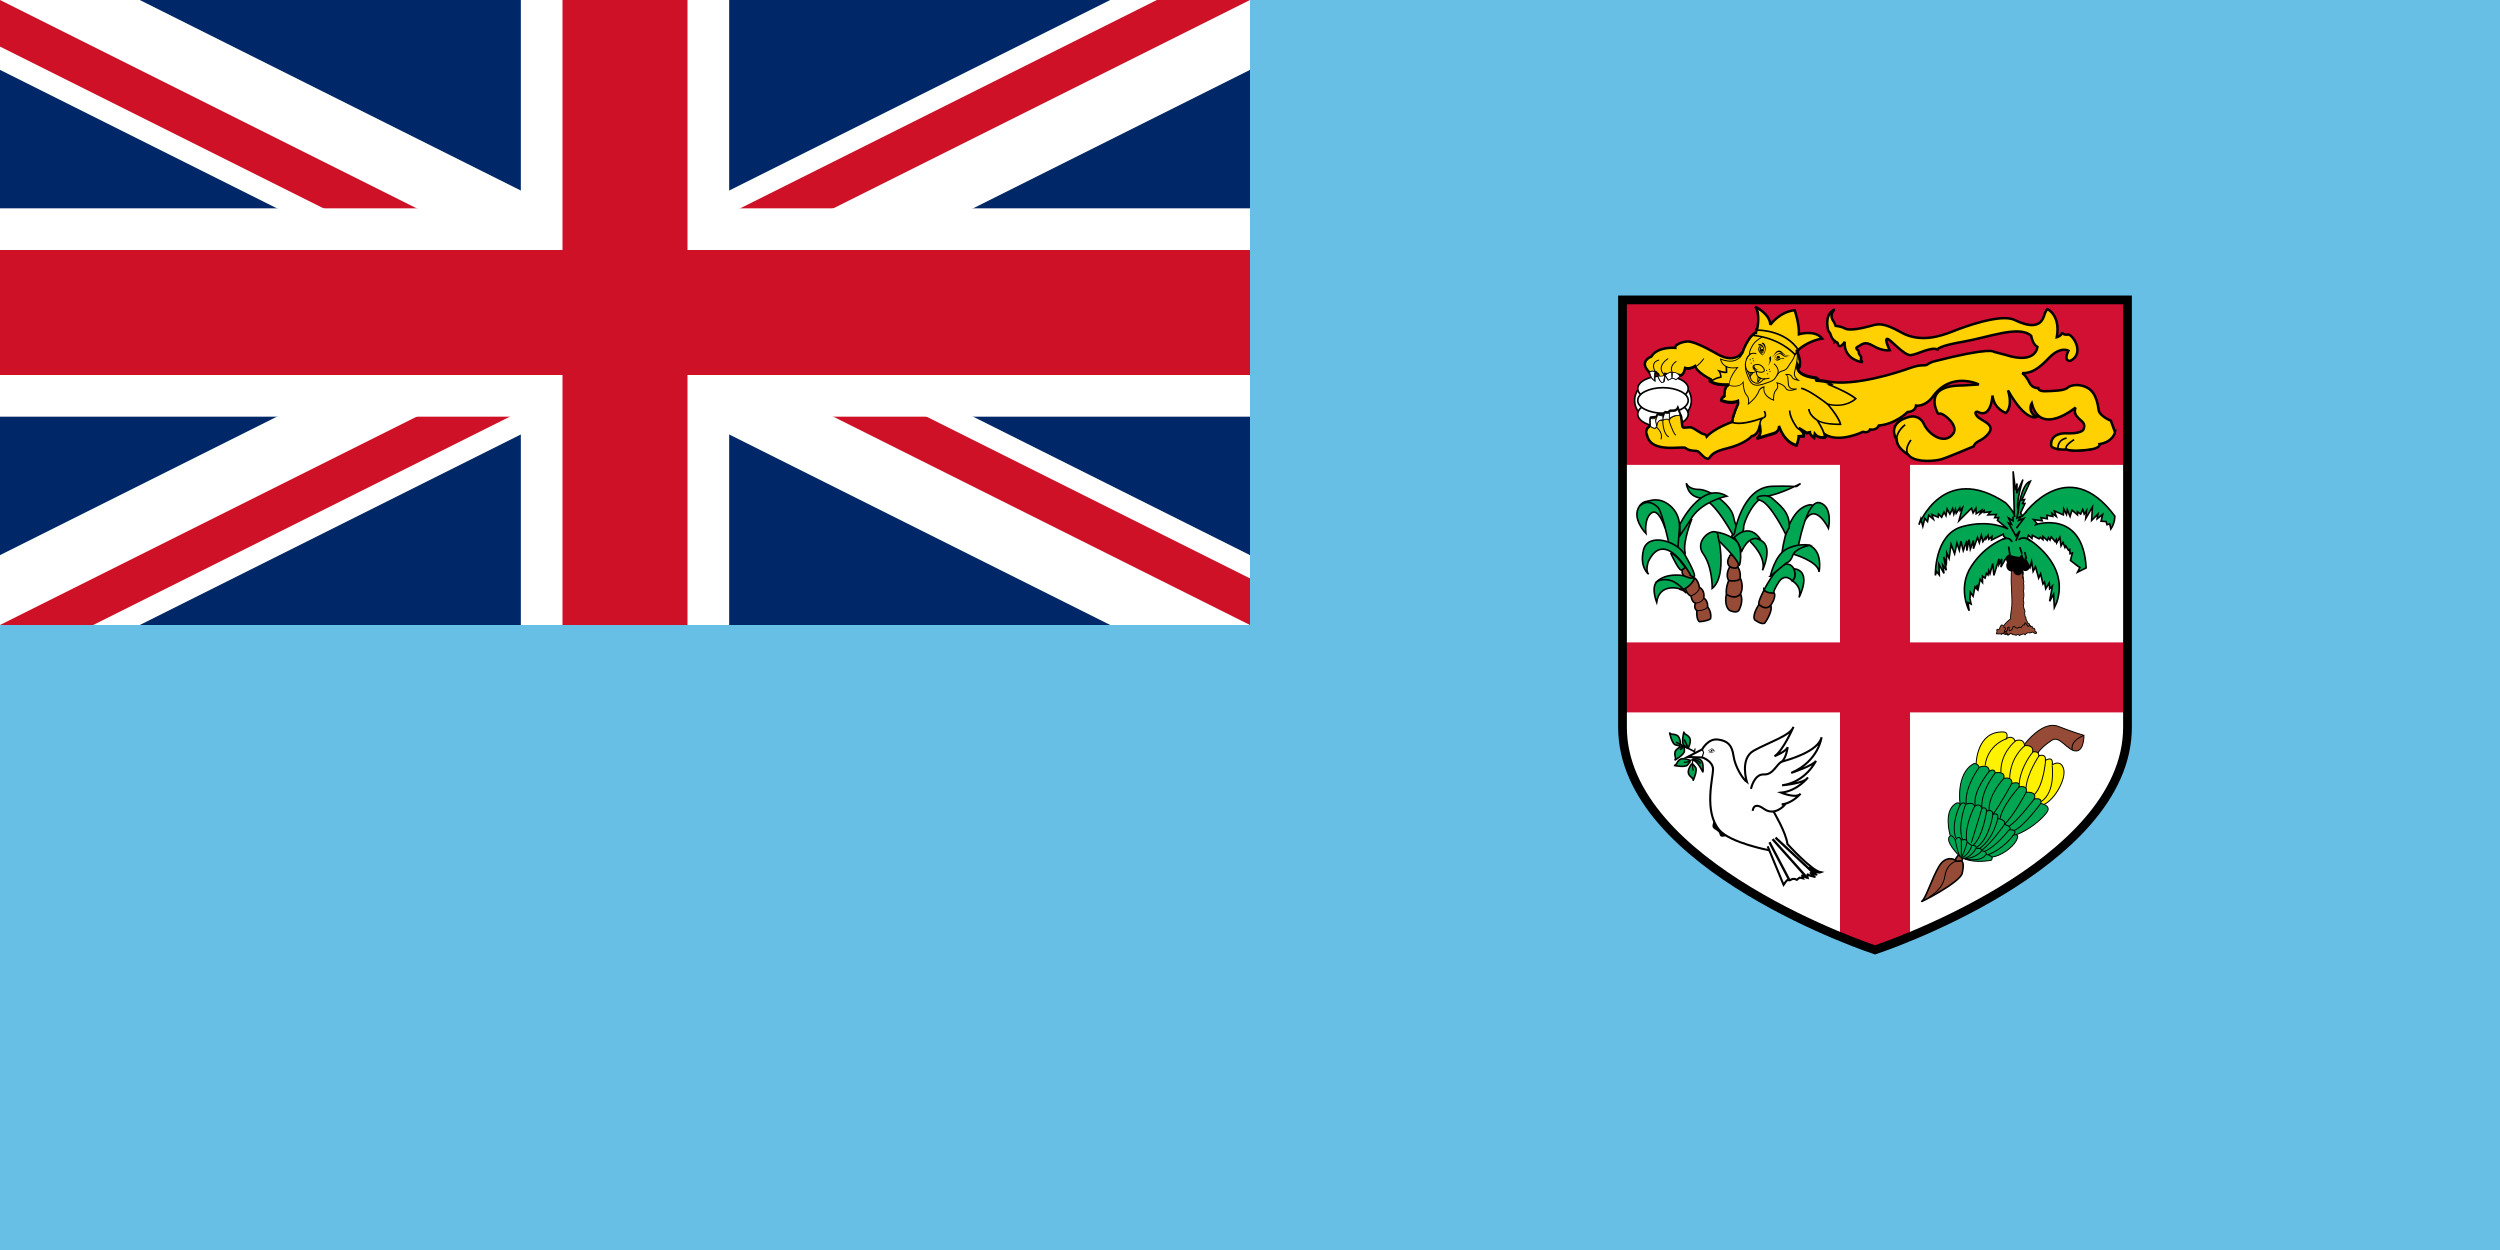
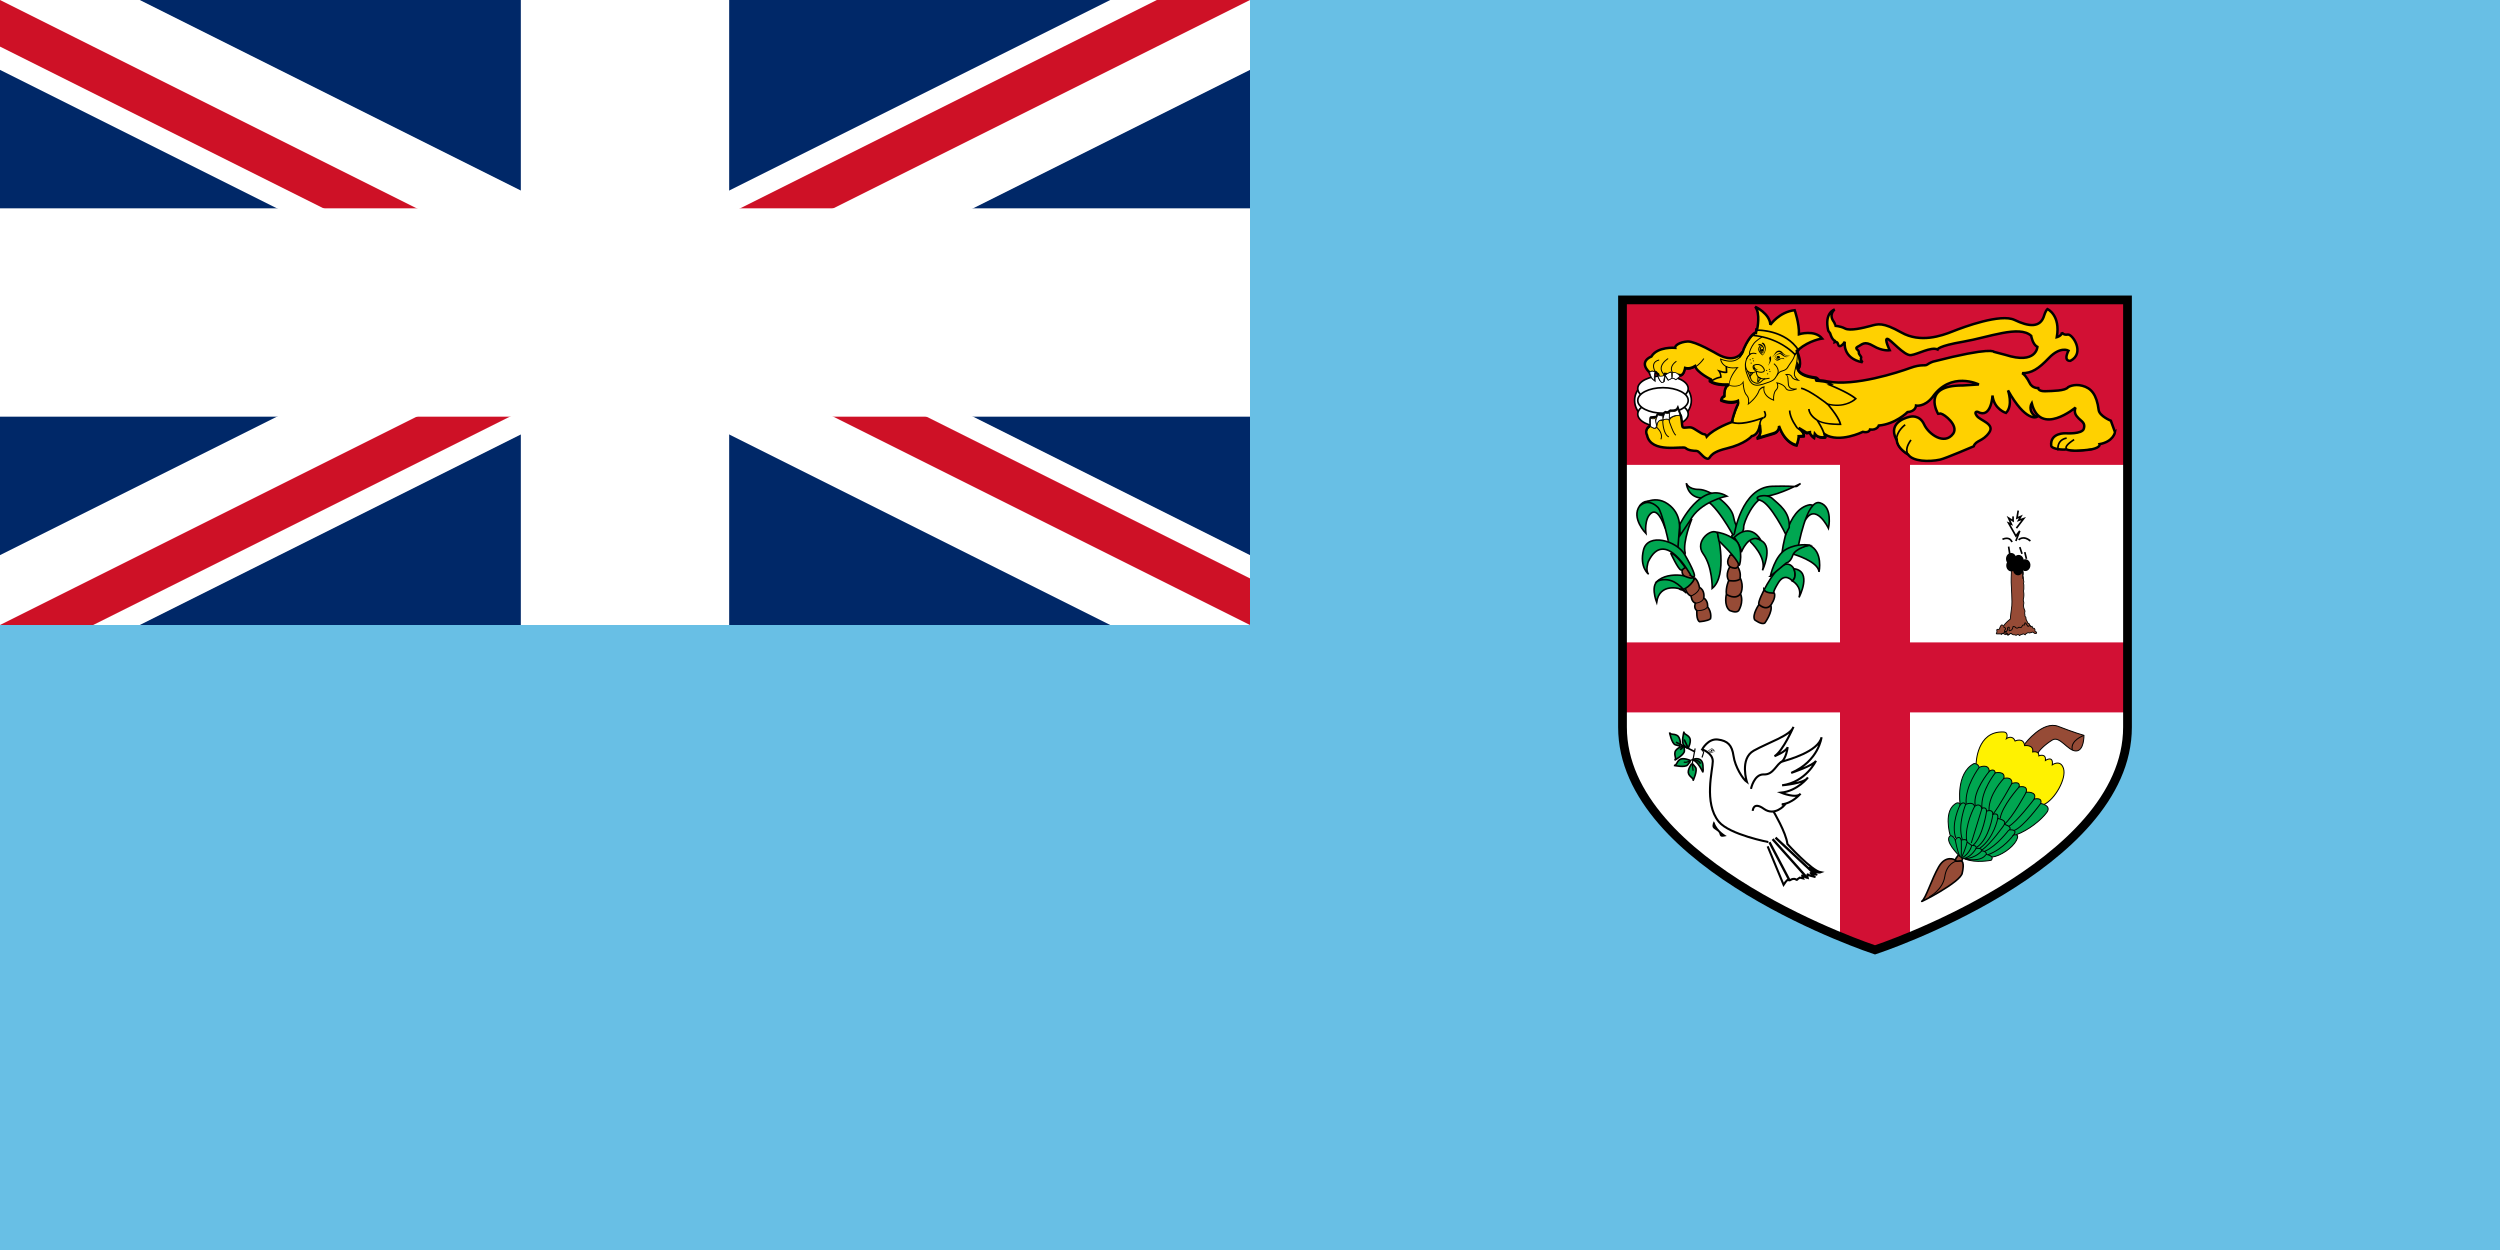
<svg xmlns="http://www.w3.org/2000/svg" width="1200" height="600">
  <clipPath id="a">
    <path d="M0 0v150h700v150H600zm0 300v100h300V0h300z" />
  </clipPath>
  <path fill="#002868" d="M0 0h1200v600H0z" />
  <path d="M0 0l600 300M0 300L600 0" stroke="#fff" stroke-width="60" />
  <path d="M0 0l600 300M0 300L600 0" stroke="#ce1126" stroke-width="40" clip-path="url(#a)" />
  <path d="M300 0v400M0 150h700" stroke="#fff" stroke-width="100" />
-   <path d="M300 0v400M0 150h700" stroke="#ce1126" stroke-width="60" />
  <path d="M0 300h600V0h600v600H0z" fill="#68bfe5" />
  <g stroke-miterlimit="4.8">
    <path fill="#fff" d="M778.8 143.94v205.09c0 67.08 121.2 106.91 121.2 106.91s121.2-39.833 121.2-106.91V143.94z" />
    <path fill="#d21034" d="M883.2 216v92.344H778.8v33.6h104.4v107.6l16.8 6.396 16.8-6.396v-107.6h104.4v-33.6H916.8V216z" />
    <path fill="#d21034" d="M778.8 143.94h242.4v79.2H778.8z" />
    <g stroke-miterlimit="3">
      <g fill="#fff" stroke="#000" stroke-width=".805">
        <ellipse stroke-width=".803" cx="798.23" cy="192.212" rx="13.623" ry="10.962" />
        <ellipse cx="798.23" cy="186.525" rx="12.114" ry="6.123" />
        <ellipse cx="798.23" cy="198.769" rx="12.114" ry="6.123" />
        <ellipse cx="798.23" cy="192.213" rx="12.114" ry="6.123" />
      </g>
      <path fill="#ffd100" stroke="#000" stroke-width="1.2" d="M1015.2 207.43l-1.985-5.476s-5.433-2.216-5.847-5.102c-.968-7.694-3.714-10.578-7.83-11.678-4.125-1.1-6.868.69-6.868.69-1.24 1.786-7.426 1.786-10.86 1.92-3.433.14-3.492-1.492-3.492-1.492-2.668.02-3.79-1.94-3.79-1.94-1.746-3.488-3.045-4.793-3.908-5.234 4.457.066 7.813-1.99 12.844-7.27 5.493-5.772 9.415-3.54 9.415-3.54-2.667 5.39.886 4.913.886 4.913 7.28-3.705.96-13.05-1.237-12.637-2.2.41-2.826-1.07-2.826-1.07.067 1.678-2.44 2.345-2.44 2.345 1.88-10.674-4.49-13.504-4.49-13.504-.963.962-1.515 2.884-1.515 2.884-1.784 6.458-7.69 5.497-14.29 2.335-6.593-3.158-24.18 3.3-29.673 5.497-5.5 2.2-15.528 5.634-24.596.55-9.063-5.087-11.268-4.124-14.838-3.16-3.574.96-9.888 2.475-12.222 1.235-2.338-1.236-5.002-1.313-5.002-1.313.636-.355-.358-1.846-.358-1.846-2.747-3.708.358-5.98.358-5.98s-5.115 1.44-3.08 10.168l.934 1.31s.685 2.745 2.2 3.57l-.054.6s1.293-.6 1.7 1.185c.418 1.784 2.34.137 3.164-1.373 0 0-1.376 7.97 8.52 9.892 0 0-1.107-1.24-.693-2.063.41-.824-1.235-1.517-1.096-2.75.136-1.232-2.47-1.782-.414-2.748 2.058-.963 3.026-2.887 7.42-.276s7.834 2.064 7.834 2.064-2.68-5.502-1.204-5.5c1.477.003 8.123 8.23 11.394 7.824 3.272-.403 9.593-4.113 12.754-2.74 0 0 .27-1.648 12.36-3.71 12.092-2.06 27.006-8.087 32.6-2.807 0 0 .653 4.182 2.986 5.283 0 0-.418 8.654-15.385 3.842l-5.43-1.428s-.835-2.63-29.305 4.693c0 0-1.675.585-2.775 1.412-1.102.82-2.614-.414-8.247 1.645-5.628 2.065-26.654 8.935-39.564 6.46l-.018.034c-2.844-.85-5.508-.41-5.616-.86-.14-.55 1.513.14 1.513.14-.96-1.1-1.375-1.19-1.375-1.19-10.855-1.19-8.936-6.094-8.936-6.094l.552 1.512c1.787-2.334-.692-7.83-.692-7.83l-.105.018c-.027-.17-.06-.337-.1-.5l.897-.62c5.222-4.397 11.27-5.222 11.27-5.222-3.576-4.394-11.135-2.058-11.135-2.058.14-5.358-2.058-11.542-2.058-11.542-7.424.825-11.68 7.006-11.68 7.006-.274-5.494-7.283-8.652-7.283-8.652 2.608 3.158.964 10.714.964 10.714l.275.138c-.434-.01-.688 0-.688 0l-.156 1.62-.256-.108s-2.608.96-5.63 7.83c0 0-.305 1.623-1.474 3.087-.01-.19.01-.36-.013-.56 0 0-3.376 4.424-11.176 0 0 0-10.597-6.287-14.322-6.054-3.725.233-6.174 1.98-5.937 3.027 0 0-8.503-.7-11.412 4.19 0 0-6.403 2.33-.93 7.57 0 0 .733 2.277 2.326 3.497 0 0-.226-4.784.933-3.378 0 0 .302.472.874.802.153.67.667 2.534 1.805 3.483l.82-.26c.124-1.192.382-2.7.647-3.333.125.017.225.032.27.035-.036.035-.07.055-.104.087l1.513 2.328 1.746-.93c.817-.12 1.863.698 1.863.698l1.98-1.63c-.013-.02-.025-.022-.037-.04 1.95.325 2.483-3.455 2.483-3.455 1.752.462 3.39-.054 4.785-.9.85 3.135 7.792 6.497 7.792 6.497l.3-.026c-.59.377-.938.66-.938.66 3.158 2.2 9.067 1.65 9.067 1.65-2.47.964-2.124 5.537-2.124 5.537-1.444.593-1.585 2.018-1.585 2.018 4.81 1.92 8.096.33 8.096.33.264 1.565-.125 1.732-.125 1.732-1.92 4.12-2.746 8.105-2.746 8.105.042.018.09.027.132.042-.06.108-.132.212-.177.324 0 0-8.385 2.91-12.11 6.986 0 0-.35-1.166-1.4-1.166-1.047 0-4.308-2.675-5.822-3.143-1.51-.463-3.725.468-4.308-.23-.527-.635-.29-5.405-1.298-6.174l.02.005-1.05-2.91c-.698 1.512-3.608 1.16-3.608 1.16-.116.07-.563.397-1.197.87-.58.03-1.25-.17-1.25-.17-.298.062-.593.9-.81 1.716-.117.087-.235.177-.353.267v-.817c-.58.465-1.745-.233-2.213-.233-.227 0-.51.667-.738 1.352-1.184.22-2.754.278-2.754.278-.466.233-.12 3.842-.12 3.842-3.373 1.865-1.745 4.657-1.745 4.657 1.864 9.083 17.35 5.007 18.515 6.174 1.162 1.167 3.843 1.396 5.24 1.396 1.395 0 3.14 3.378 5.122 3.727 1.98.35 0-2.677 9.183-4.87 9.178-2.194 12.24-5.96 12.24-5.96 2.874-.553 3.674-4.048 3.89-5.46.027.652.103 1.372.208 2.19.415 3.162-1.77 4.313-1.77 4.313l7.956-2.388c3.157-.825 2.746-3.575 2.746-3.575 3.022 8.657 8.52 9.206 8.52 9.206 1.098-3.3.963-4.262.963-4.262l2.472-.134c.1-1.864-1.545-3.226-2.497-3.86l3.87 2.348 1.508-.275c0 1.374 2.062 2.608 2.062 2.608l.278-1.782c1.787 2.335 5.083 1.51 5.083 1.51-.065-.416-.166-.846-.29-1.284 7.04 4.345 18.286-1.19 18.286-1.19 3.02.687 3.434-1.1 3.434-1.1 3.434.41 4.23-1.937 4.23-1.937 8.084-.7 13.773-6.446 13.773-6.446 3.98-.275 4.11-3.122 4.11-3.122s3.99.788 7.84-4.022c8.928-12.775 22.28-6.124 22.28-6.124l-7.72.488c-20.194-.136-11.822 13.598-11.822 13.598l1.246-.132c1.923.41 8.515 5.633 6.085 9.522-.038.068-.09.13-.135.193-4.117 5.635-11.742.26-13.915-4.496-2.2-4.807-6.6-3.707-6.6-3.707s-11.4 1.924-6.73 10.99l.17.006c.087 2.213 1.476 4.734 5.543 7.24 2.284 3.23 9.794 3.568 15.31 2.373 2.566-.56 16.112-6.384 16.112-6.384.993-2.95 4.36-2.27 7.38-6.53s-4.26-5.77-5.907-8.104c-1.65-2.34.414-1.925.414-1.925 6.592 3.573 7.14-7.832 7.14-7.832.69 6.594 6.46 8.38 6.46 8.38 3.573-3.567.966-10.85.966-10.85 8.52 15.25 13.678 12.82 13.678 12.82-4.587-2.84-2.278-6.64-2.278-6.64 4.117 16.212 21.022 2.063 21.022 2.063-.824 2.332.004 3.705 1.513 5.217 1.51 1.512 3.297 2.2 2.476 4.948-.828 2.747-8.654 2.2-8.654 2.2s-7.698-.41-7.007 6.046c.402 1.51 5.49 2.058 7.413 1.648 0 0-.794.173 2.05.553.953.122 2.104.143 3.275.104 3.28-.1 6.77-.658 6.77-.658 4.39-.96 3.707-2.476 3.707-2.476 6.726-1.24 7.418-5.775 7.418-5.775z" />
      <path d="M791.954 179.295c.005-.007.36-.848 1.04-.95.522-.077 1.157.31 1.828 1.125l.367-.276c-.016-.027-1.814-2.646-1.098-4.495.32-.825 1.114-1.39 2.357-1.67l-.102-.453c-1.402.322-2.305.98-2.685 1.958-.142.364-.202.75-.202 1.136 0 .905.32 1.82.646 2.523-.407-.255-.803-.36-1.184-.303-.69.104-1.026.6-1.208.925zM1004 215.28c-4.59.728-11.328 1.132-11.864-.257-.094-.247-.11-1.238 3.648-3.685l-.438-.673c-3.136 2.042-4.398 3.518-3.96 4.646.962 2.5 10.8 1.073 12.763.76zM916.2 217.93c-1.046-1.6-.576-3.793 1.398-6.523l-.65-.47c-2.194 3.02-2.672 5.524-1.422 7.435z" />
      <path d="M910 211.02c.1 2.768 2.056 5.34 5.8 7.632l.42-.686c-3.504-2.144-5.322-4.49-5.417-6.974-.138-3.812 3.89-6.752 3.93-6.783l-.47-.655c-.182.128-4.42 3.216-4.263 7.465zM988.29 212.05c-1.26 1.86-.838 4.11-.82 4.205l.788-.155c-.007-.022-.372-2.026.703-3.604.646-.95 1.687-1.564 3.098-1.832l-.145-.79c-1.635.31-2.85 1.04-3.623 2.176zM808.92 176.89l-.248-.062-.034.255c-.007.025-.358 2.464-1.464 3.127-.31.185-.643.206-1.028.065l-1.878-1.142c-.375-.33-.696-.573-1.238-.414-.108-.14-.538-.725-.538-1.663 0-.105.007-.216.022-.33.134-1.1.902-2.16 2.29-3.15l-.264-.376c-1.505 1.076-2.338 2.244-2.484 3.48-.168 1.434.66 2.407.697 2.45l.112.128.152-.07c.418-.185.54-.076.946.284l2.027 1.233c.514.19.99.155 1.422-.102 1.144-.685 1.545-2.68 1.64-3.235 4.876 1.048 8.8-4.88 8.97-5.135l-.39-.252c-.034.063-4.04 6.135-8.712 4.91z" />
      <path d="M797.23 175.98c-.244.988-.077 1.957.487 2.882.54.878 1.07 1.344 1.623 1.418.674.093 1.213-.407 1.688-.845.346-.324.674-.625.944-.605l.42.29.36-.288-.747-.46c-.472-.035-.868.332-1.29.726-.42.386-.853.793-1.314.73-.4-.056-.83-.463-1.29-1.207-.496-.814-.646-1.668-.435-2.53.526-2.175 3.127-3.774 3.155-3.79l-.236-.392c-.117.068-2.792 1.71-3.364 4.072zM790.52 207.04c.233-.84.88-1.558 1.92-2.135-.206.02 1.018 1.015 2.068.904 0 0 .426-.23.68-.37.28.24 2.098 1.895 2.098 3.992 0 .44-.08.894-.28 1.353l.427.18c1.33-3.15-2.015-5.945-2.046-5.975l-.122-.096-.207.134-.596.324c-.86.09-1.98-.82-1.987-.827-1.41.615-2.133 1.43-2.4 2.4zM806.05 199c-1.004.085-3.802.62-4.715 2.07-.33.528-.38 1.108-.14 1.734l.368.977c.87 2.344 1.776 4.766 2.763 5.313l.223-.4c-.84-.465-1.75-2.913-2.557-5.072l-.365-.976c-.187-.494-.156-.928.095-1.328.75-1.19 3.265-1.765 4.365-1.856.64-.052.85 2.313.977 3.727l.457-.042c-.183-2.083-.376-4.236-1.472-4.145z" />
      <path d="M798.38 201.3c-.588.526-.47 1.318-.462 1.352.005.218.266 6.068 3.044 7.277l.183-.422c-2.514-1.096-2.767-6.845-2.77-6.9-.002-.036-.084-.617.316-.967.422-.374 1.26-.402 2.42-.083l.124-.442c-1.34-.37-2.3-.308-2.854.185z" />
      <path d="M796.18 201.78c-1.23.856-1.178 3.298-1.177 3.4l.46-.008c0-.026-.046-2.303.98-3.015.383-.264.887-.275 1.5-.027l.17-.425c-.764-.312-1.417-.287-1.933.075z" />
      <g>
        <path d="M862.33 169.49c.022.038 1.31 2.945 1.31 5.305 0 .42-.198.717-.29 1.08-.053-.134-.502-1.365-.502-1.365l-.388.987c-.018.055-.526 1.384.38 2.883 1.2 1.977 4.188 3.243 8.885 3.758h-.002c0 .004.06.055.066.065-.196.026-.342.08-.386.122l-.19.16.026.4c.122.488.678.512 1.784.554.187.01.49.054.705.065.274.077.556.153.556.153l-.094-.108c1.07.074 2.274.338 3.58.826-.288.076-.994.252-.994.252l1.162.458c.088.035 8.648 3.474 12.19 6.303-1.005.87-5.298 4.08-12.735 2.246l-1.246-.306.844.965c.052.058 4.896 5.614 5.9 8.983-1.687.017-8.185-.042-10.455-1.97l-.59.534c.032.05 3.116 4.576 3.805 8.105-.884.116-3 .203-4.252-1.433l-.577-.75-.313 2.036c-.605-.456-1.367-1.137-1.367-1.867v-.48l-1.833.333-3.765-2.283c-.324-.21-.535-.33-.605-.365-.004-.004-.035-.022-.035-.022l-.027-.016-.39.706s.45.267.578.348c.806.525 2.186 1.67 2.325 3.188-.595.035-2.448.136-2.448.136l.046.426v.067c0 .253-.078 1.305-.847 3.68-1.158-.276-5.37-1.744-7.858-8.874l-.775.192c.004.02.013.114.013.265 0 .65-.23 2.28-2.465 2.86-.013.004-4.15 1.248-6.452 1.937.43-.616.824-1.46.824-2.685 0-.26-.017-.54-.05-.837-.14-1.036-.225-1.9-.225-2.62 0-1.5.37-2.394 1.406-3.03l-.36-.716c-.098.038-9.62 3.82-14.34 2.25.216-.922 1.016-4.162 2.628-7.616l-.208.198c.31-.132.625-.615.364-2.166l-.086-.528-.484.233c-.03.015-3.052 1.363-7.417-.236.09-.358.32-1 1.235-1.38l.268-.108-.026-.293c0-.01-.01-.213-.01-.53 0-1.18.184-3.94 1.88-4.603l-.18-.777c-.055.007-5.16.415-8.257-1.307.812-.56 2.52-1.592 4.505-1.878l.318-.045.022-.318c.004-.017.01-.11.01-.26 0-.404-.155-1.22-.51-2.042 1.178.33 2.59.626 3.09.25l.172-.128-.147-3.1-.803.04.123 2.562c-.504.027-1.788-.23-3.035-.626l-1.234-.392.795 1.024c.645.83.727 1.858.737 2.33-2.79.52-4.976 2.252-5.07 2.33l-.41.338.435.303c2.4 1.67 6.153 1.816 8.08 1.774-1.136 1.28-1.328 3.42-1.328 4.492 0 .22.007.278.01.386-1.362.736-1.567 2.118-1.576 2.182l-.03.3.283.116c4.125 1.644 6.94.85 7.897.497.007.128.035.302.035.393 0 .378-.07.494-.07.494-2.026 4.248-2.875 8.286-2.885 8.324l-.066.334.313.124c3.828 1.53 10.705-.56 13.75-1.634-.4.69-.632 1.464-.632 2.43 0 .808.098 1.717.233 2.73.035.257.05.494.05.724 0 2.28-1.54 3.142-1.615 3.18l.306.74 7.954-2.388c1.84-.478 2.53-1.565 2.824-2.49 3.14 7.445 8.066 8.116 8.285 8.14l.32.028.1-.302c.766-2.287.943-3.45.978-4.01.532-.023 2.463-.13 2.463-.13l.02-.362c.004-.063.004-.123.004-.182 0-.658-.205-1.24-.49-1.764.498.3 1.377.834 1.377.834l1.318-.24c.344 1.33 1.923 2.374 2.127 2.5l.51.306s.19-1.212.268-1.74c1.965 1.758 4.753 1.235 4.885 1.202l.352-.09-.052-.357c-.4-2.687-2.204-5.885-3.265-7.595 3.49 1.587 9.85 1.47 10.163 1.46l.475-.015-.093-.465c-.564-2.825-4.094-7.272-5.57-9.04 8.2 1.54 12.606-2.714 12.795-2.907l.288-.306-.317-.278c-2.757-2.402-9.112-5.19-11.665-6.257l.894-.226-.883-.493c-2.135-1.2-4.398-1.35-5.928-1.415l-.007-.012c-.972-1.11-1.465-1.29-1.59-1.316-5.546-.612-7.58-2.166-8.317-3.366-.062-.1-.03-.166-.077-.262.12-.16.244-.318.244-.318.535-.697.726-1.63.726-2.617 0-2.546-1.294-5.456-1.367-5.624l-.74.334z" />
        <path d="M836.8 167.86c-.017.08-.608 3.12-3.196 4.543-1.947 1.07-4.52.982-7.64-.266l-.35-.14.037.376c.01.078.214 1.864 1.898 3.172 1.402 1.092 3.408 1.475 5.922 1.2-.84.998-3.544 4.452-3.544 7.802 0 .177.01.354.028.528.344.247 4.58 1.395 6.544-1.116.07 1.076.38 4.52 1.724 5.868.737.734.91 1.805.91 2.66 0 .772-.146 1.368-.146 1.38l-.152.613.51-.37c.164-.12 4.058-2.972 5.303-6.708-.004.01.623-.937 1.825-1.325-.025.163-.046.33-.046.563 0 1.444.633 4.064 4.836 5.67l.345.133-.03-.367c-.005-.008-.03-.296-.03-.726 0-1.055.147-2.993 1.152-3.997.66-.66.858-1.404.858-2.05 0-.506-.112-.917-.226-1.22.85.216 2.855.863 3.672 2.39 1.186 2.224 5.338.455 5.516.38l-.143-.436c-.017.004-1.746.39-2.837-.358-.48-.33-.768-.838-.87-1.512l-.19-2.31c-.043-1.046-.188-1.71-.714-2.27.55-.05 1.652-.03 2.118 1 .734 1.617 3.25 1.774 3.356 1.783l.86.046-.722-.468c-.024-.014-2.198-1.456-1.822-3.336l.313-1.376c.594-2.48 1.584-6.632.778-9.18l-.438.14c.2.635.282 1.39.282 2.195 0 2.26-.64 4.945-1.072 6.74l-.316 1.394c-.04.18-.052.364-.052.538 0 1.217.79 2.146 1.405 2.705-.74-.16-1.766-.512-2.15-1.37-.606-1.326-2.23-1.387-3.005-1.23l-.542.11.462.306c.73.487.75 1.054.802 2.293l.195 2.358c.114.804.472 1.42 1.06 1.824.514.35 1.116.4 1.665.44-1.233.32-2.924.522-3.53-.62-1.146-2.132-4.293-2.702-4.425-2.727l-.48-.082.24.42c.026.047.358.653.358 1.423 0 .547-.167 1.172-.733 1.736-1.116 1.126-1.287 3.167-1.287 4.296 0 .22.01.252.015.387-3.595-1.512-4.23-3.75-4.23-5.017 0-.54.103-.898.117-.945l.105-.354-.365.062c-1.746.288-2.472 1.71-2.503 1.77-1 2.99-3.71 5.36-4.69 6.148.03-.25.065-.54.065-.895 0-.936-.202-2.127-1.05-2.977-1.43-1.43-1.624-5.973-1.624-6.02l-.03-.82-.4.713c-1.582 2.833-6.2 1.472-6.245 1.46-.195-3.58 3.866-8.16 3.908-8.206l.426-.472-.626.092c-2.652.384-4.712.03-6.123-1.06-1.105-.857-1.502-1.948-1.644-2.5 3.076 1.147 5.656 1.21 7.642.114 2.774-1.534 3.383-4.675 3.407-4.807 2.913-6.606 5.458-7.65 5.486-7.656l-.16-.43c-.115.04-2.74 1.073-5.768 7.95z" />
        <path d="M843.45 158.07l-.194.007-2.364 3.24.702.07c12.83 1.248 19.613 8.988 19.68 9.068l.295.344 2.325-2.528-.17-.26c-6.506-10.244-20.136-9.947-20.275-9.942zm.22.804c1.585.004 13.27.365 19.19 9.33-.29.314-.936 1.02-1.28 1.398-1.388-1.438-7.963-7.582-19.238-8.906.437-.602 1.164-1.6 1.328-1.822z" />
        <path d="M841.6 164.84c-1.096 1.495-2.114 3.707-2.114 4.742 0 .198.038.354.122.453.007.01.046.013.06.03-1.337 1.196-2.132 3.195-2.132 5.455 0 1.243.22 2.538.68 3.773l.258.695c1.26 3.424 2.344 6.384 7.788 4.64 5.244-1.674 5.45-2.01 6.77-4.188l.345-.564c.72-1.17 1.506-1.404 2.343-1.652 1-.3 2.034-.608 2.942-2.4l.883-1.324c.953-1.313 2.142-2.94 2.285-5.023l-.46-.03c-.132 1.95-1.28 3.517-2.197 4.78l-.922 1.387c-.82 1.616-1.714 1.884-2.663 2.167-.883.264-1.79.535-2.604 1.854l-.348.566c-1.27 2.096-1.43 2.366-6.512 3.994-5.027 1.606-5.946-.9-7.218-4.364l-.257-.702c-1.433-3.818-.313-7.67 1.55-9.05l.64-.474s-.793.09-.887.1c-.01-.038-.02-.07-.02-.13 0-.625.682-2.612 2.038-4.465 1.158-1.58 3.89-3.143 3.92-3.158l-.23-.4c-.115.07-2.845 1.63-4.058 3.288z" />
        <path d="M839.16 178.65c.9.624 2.166.58 3.692 0 .007.544.13 1.7 1.078 2.538 1.116.988 2.965 1.178 5.5.574l-.108-.446c-2.375.567-4.09.407-5.087-.47-1.072-.944-.922-2.45-.918-2.462l.042-.394-.366.155c-1.537.662-2.74.702-3.575.125-1.496-1.04-1.384-3.755-1.38-3.786l-.46-.022c-.002.124-.128 3.002 1.58 4.188z" />
        <path d="M842.07 174.99c-.656.156-.827.706-.827 1.13 0 .102.01.197.024.28.115 1.18 1.398 1.968 2.563 2.305 1.133.328 2.528.35 3.077-.356.22-.283.38-.79-.1-1.612-1.75-2.976-4.58-1.81-4.737-1.748zm1.888 3.27c-1.02-.29-2.142-.952-2.232-1.932-.022-.094-.132-.752.448-.89l.046-.015c.104-.047 2.61-1.136 4.19 1.55.28.48.327.845.132 1.093-.338.44-1.454.526-2.584.195zm-1.934-3.253c.004-.004.046-.018.046-.018l-.046.017zM843.65 180.98c-.295 2.514-.115 2.574.066 2.63l.16.05.18-.212 1.456-1.92-1.828-.866-.034.318zm.42.376c.262.122.502.236.738.348-.198.253-.566.744-.845 1.11.007-.378.053-.912.108-1.458zM839.86 178.96l-.097 2.376 1.995-2.413-1.887-.21-.01.247zm.45.266l.55.06-.584.706c.02-.37.027-.575.033-.766z" />
        <path d="M838.53 178.2c.017.03 1.484 2.9 1.745 3.947.167.665 1.015 1.422 2.027 1.797 1.008.38 1.953.318 2.66-.174l1.324-1.1c.44-.426.588-.545.945-.484l.078-.453c-.6-.1-.894.18-1.34.603l-1.27 1.058c-.78.546-1.738.313-2.238.12-.946-.35-1.63-1.028-1.742-1.48-.275-1.094-1.72-3.92-1.78-4.04l-.408.206zM840.44 169.6c-1.62.748-2.305 2.713-2.333 2.796l.435.15c.007-.018.654-1.868 2.092-2.53.702-.32 1.488-.31 2.344.026l.17-.425c-.973-.393-1.884-.396-2.708-.017zM851.33 174.76c.128.096 3.188 2.414 1.43 5.243l.39.243c1.984-3.188-1.514-5.83-1.545-5.858l-.275.372zM842.13 175.21s-.476 1.73 1.957 2.34c0 0-2.288-.02-2.433-.61-.154-.59.013-1.9.476-1.73zM849.57 177.28c0 .15-.122.274-.27.274-.148 0-.272-.124-.272-.274 0-.148.124-.27.27-.27.15 0 .272.122.272.27zM849.84 178.36c0 .15-.122.275-.27.275s-.27-.125-.27-.275c0-.146.12-.27.27-.27s.27.125.27.27z" />
        <circle cx="848.01" cy="177.825" r=".27" />
        <path d="M848.75 179.45c0 .146-.122.268-.27.268-.148 0-.27-.122-.27-.268 0-.15.124-.275.27-.275.148 0 .27.123.27.275zM841.65 172.13c0 .15-.12.272-.275.272-.146 0-.27-.123-.27-.272 0-.146.124-.27.27-.27.154 0 .275.124.275.27z" />
        <circle cx="841.65" cy="173.22" r=".27" />
        <circle cx="840.09" cy="172.68" r=".27" />
        <path d="M840.83 174.3c0 .146-.125.27-.275.27-.146 0-.267-.124-.267-.27 0-.15.122-.275.267-.275.15 0 .275.124.275.275zM845.57 164.75s3.518 2.165.132 6.228c0 0 1.666-1.237 1.836-3.362.178-2.123-1.207-3.816-1.968-2.866zM859.07 170.59c-1.133.582-2.764-.496-3.58-1.514-.814-1.02-2.5-1.28-3.55.58-1.048 1.864-2.56 2.562-2.56 2.562s1.477-.872 2.998-2.503c1.512-1.627 2.385-.32 3.87.466s1.717.96 2.763.553l.06-.143z" />
        <path d="M858.78 170.86c-.463.348-1.312.64-2.212-.09-.9-.727-1.658-1.715-2.792-1.134-1.138.584-3.293 2.212-3.293 2.212s3.495-2.417 4.165-1.892c.668.526 2.243 1.805 3.202 1.43.96-.383.93-.526.93-.526z" />
        <path d="M856.1 172.34c-1.105-.844-2.212.99-3.143.76-.93-.237-1.69-1.78-1.69-1.78s.877 1.632 2.097 1.253c1.224-.377 2.07-1.135 2.824-.555.757.585-.088.322-.088.322z" />
        <path d="M854.37 172.57c-2.183.226-2.4-1.813-2.4-1.834 0 0 .69 1.78 2.62 1.457l-.22.377z" />
        <path d="M854.3 171.18c.143.552.112.803-.473.803-.588 0-.987-.196-.987-.766 0-.57 1.374-.392 1.46-.037zM846.46 168.15c0 .38-.313.685-.7.685s-.462-.26-.462-.636.076-.73.462-.73.7.306.7.68z" />
        <path d="M844.05 165.71s3.74.04 1.888 4.72c0 0 1.425-2.33.53-4.006-.896-1.674-2.304-1.252-2.304-1.252s-.343.317-.114.538z" />
        <path d="M843.94 167.58c-.01.938.616 1.907 1.856 2.876l.286-.36c-1.123-.876-1.69-1.72-1.682-2.506.007-.786.612-1.253.62-1.26l-.276-.37c-.032.026-.79.604-.804 1.62z" />
        <path d="M844.77 168.37c.16.54.577.946 1.244 1.212l.17-.425c-.527-.21-.855-.518-.972-.913-.237-.796.403-1.724.41-1.732l-.372-.267c-.036.048-.78 1.12-.48 2.125zM849.9 170.97s.696 1.512-.32 3.143c-1.02 1.63-.992 1.544-.992 1.544s1.224-2.24.76-3.175c-.463-.93.552-1.512.552-1.512zM864.45 186.76c3.842.724 12.51 7.52 12.6 7.59l.498-.636c-.365-.282-8.915-6.985-12.948-7.744l-.15.79zM867.86 196.35c.257 3.41 3.967 5.528 4.127 5.614l.392-.7c-.04-.018-3.492-1.996-3.72-4.975l-.8.06zM858.65 197.06c0 3.824 3.584 8.45 3.738 8.647l.632-.497c-.034-.043-3.567-4.602-3.567-8.15h-.803zM846.5 197.49c.632 1.262.566 1.902.403 2.215-.19.353-.58.407-.594.41l.093.8c.295-.034.887-.24 1.2-.815.383-.7.253-1.7-.383-2.964l-.72.354z" />
      </g>
      <g fill="#fff" stroke="#000" stroke-width=".36">
        <path d="M791.86 178.63s.233 2.56 2.212 4.08c0 0-.233-2.8.35-3.96 0-.002-1.046-1.166-2.562-.12zM795.81 180.26s.468 2.326 1.865 3.376l.82-.233s.347-2.914.813-3.262c.466-.346-1.98 1.05-3.498.12z" />
        <path d="M799.31 180.14l1.513 2.33 1.745-.932-.348-2.792s-1.046-.237-2.91 1.394z" />
        <path d="M806.41 180.61l-1.98 1.63s-1.046-.816-1.864-.7l.352-2.56s1.397-1.048 3.492 1.63zM792.32 204.71s-.348-3.61.12-3.842c0 0 1.393.465 1.976-.12 0 0 .816 2.914.582 4.078-.23 1.163-1.628.7-2.678-.116zM801.29 200.98s-.115-3.028.466-3.38c0 0 2.91.35 3.608-1.16l1.05 2.91s-3.262-.35-5.124 1.63z" />
        <path stroke-width=".35" d="M798.15 201.56s.58-3.143 1.165-3.26c0 0 1.513.465 1.98-.12l-.116 3.847s.114-1.632-3.03-.467zM794.77 202.03s.698-2.795 1.165-2.795c.468 0 1.632.7 2.213.233v2.096s-2.566-.58-2.91 2.91l-.468-2.444z" />
      </g>
    </g>
    <g fill="#00a651" stroke="#000" stroke-width=".78">
      <path d="M840.16 260s7.914 7.35 5.845 13.758c0 0 5.087-10.932-.375-14.137-5.47-3.202-5.657-.747-5.47.38z" />
      <path fill="#964b36" d="M830.17 267.15s-2.07 2.833.188 4.906c0 0-2.448 3.574-.56 6.595 0 0-1.51 3.204-1.133 6.597 0 0-1.32 5.275 1.505 7.73 0 0 3.018 1.508 4.34.188 0 0 2.636-3.957.938-8.11 0 0 1.885-3.39-.188-7.724 0 0 .567-2.45-1.13-5.273 0 0 1.13-1.888.186-3.394 0 0-3.767-3.96-4.146-1.513z" />
      <path d="M832.43 257.92s-9.422-18.09-16.02-18.848c-6.598-.755-6.972-7.16-6.972-7.16s.752 3.015 6.03 3.015c5.28 0 15.457 7.35 16.586 13.003 1.13 5.653 2.263 4.902 2.263 4.902l-1.887 5.088z" />
      <path d="M832.43 256.6s3.394-22.805 18.286-23.184c14.885-.38 9.99 1.13 13.567-1.32 0 0-9.985 5.28-16.208 6.03-6.217.755-11.308 12.813-11.12 15.08.188 2.26-3.39 6.597-5.087 5.09-1.697-1.508.563-1.696.563-1.696z" />
      <path d="M835.82 265.09s3.39-9.047 9.235-6.03c0 0-4.526-8.672-12.63-1.133 0 0 3.583 4.9 3.395 7.163zM824.51 256.03s4.902 20.17-2.64 26.387c0 0 .188-10.36-4.334-16.582-4.52-6.223 4.522-13.003 6.974-9.805z" />
      <path d="M825.08 259.62s8.86 8.484 9.427 11.31c.567 2.827 2.637-8.48-1.508-11.682-4.148-3.21-8.67-3.773-8.67-3.773l.75 4.145z" />
      <path fill="#964b36" d="M808.74 281.85s.803 3.56 2.988 4.25c0 0 .113 2.645 2.068 3.448 0 0-1.037 2.184.69 3.56 0 0-.347 4.367 1.263 5.29 0 0 3.91-.23 5.284-1.38 0 0 .806-2.87-1.374-5.748 0 0 .34-2.758-1.843-4.25 0 0 .69-3.68-2.07-5.057 0 0-.456-2.99-2.183-4.482 0 0-3.33 4.71-4.824 4.37z" />
      <path d="M813.1 277.48s-11.606-4.252-18.042 1.84c0 0 9.88 1.38 11.147 3.333 1.264 1.95 7.352-3.216 6.895-5.173z" />
      <path d="M809.54 284.72s-.918-.803-2.066-1.61c-1.15-.802-10.916-3.446-12.3 5.977 0 0-3.563-9.307 1.61-10.573 5.174-1.266 9.31 1.724 12.756 6.206M801.9 265.46s3.577 7.726 4.9 8.108c1.318.372 2.26-.942 2.26-.942s-4.71-6.974-7.16-7.166zM799.26 253.59s-3.018-9.988-6.596-7.35c-3.58 2.64-2.64 9.798-2.64 9.798s-7.162-7.346-3.017-13.192c4.152-5.842 12.253.566 12.253 10.744z" />
      <path fill="#964b36" d="M807.37 274.13s0 1.885 1.32 2.448c1.32.566 3.77 1.505 3.77.38 0-1.13-1.884-5.467-2.642-4.9-.755.567-2.07.56-2.448 2.072z" />
      <path d="M805.11 262.45s-.377-8.668 5.274-11.876c0 0 1.134.194 1.7-1.5 0 0-4.528 10.926-3.207 16.392l-.187.755" />
      <path d="M806.24 251.89s10.177-21.112 22.618-13.762c0 0-13.004 2.64-17.714 11.876l-4.715 6.967-.19-5.08z" />
      <path d="M800.77 259.62s-3.017-14.134-4.9-16.016c-1.887-1.886-5.09-3.96-8.862-.756 0 0 6.6-5.845 13.572-.942 6.97 4.9 5.464 12.628 5.464 12.628l-.75 9.802L800.58 260" />
      <path d="M811.7 276.39s-12.44-23.552-20.542-6.78c0 0-1.512 4.332.184 6.025 0 0-4.524-3.39-2.45-11.682 2.07-8.29 15.828-4.524 19.79 2.263 3.957 6.784 5.09 10.18 4.524 10.552-.567.38-1.507-.378-1.507-.378zM846.76 283.18s9.05-18.66 14.324-10.18c0 0 1.506 4.145-.757 5.845 0 0-3.577-4.335-6.78.942-3.205 5.275-1.885 4.902-1.885 4.902s-3.394.94-4.902-1.51z" />
      <path d="M860.32 278.84s4.9 2.635 3.21 7.913c0 0 6.59-12.625-2.453-13.758 0 0 1.698 3.96-.757 5.845zM860.89 266.03s11.876 3.39 12.252 8.484c0 0 2.076-9.805-4.71-12.82 0 0-8.108 1.322-7.542 4.336z" />
      <path d="M866.17 250.38c5.09-9.99 11.498 3.204 11.498 3.204s2.26-10.364-4.145-12.252c-6.41-1.884-10.556 22.05-10.556 22.05l-7.54 1.697s2.074-20.918 13.38-22.806l1.32.19" />
      <path d="M857.12 256.41s-7.16-14.7-12.06-16.206c-4.903-1.508 2.64-3.77 5.656-.944 3.01 2.824 8.665 6.408 8.1 13.948l-1.696 3.202zM849.77 276.58s2.072-9.985 7.726-13.003c5.653-3.018 10.932-1.884 10.932-1.884s-6.788 1.505-7.914 4.902c-1.133 3.39-3.018 3.577-3.018 3.577l-7.726 6.408z" />
      <path fill="#964b36" d="M846.76 283.18s-3.203 6.032-2.452 6.972c0 0-3.39 4.9-2.072 7.35 0 0 3.394 2.64 4.902 1.506 0 0 3.953-5.462 2.824-8.48 0 0 2.638-3.578 1.7-5.838 0 0-3.956.187-4.902-1.51z" />
      <g fill="#000" stroke="none">
        <path d="M830.18 272.41c.212.108 2.116 1.032 3.396.605l.916-.783-.72-.357c-.47.93-2.542.163-3.234-.18l-.358.715zM829.87 278.26l-.156.79c.162.03 3.986.77 5.81-.85l-.535-.598c-1.525 1.353-5.082.67-5.12.658zM828.9 284.92l-.472.65c.046.035 4.49 3.2 7.334-.256l-.623-.512c-2.363 2.868-6.082.233-6.24.118zM811.64 285.88l.167.43c.16-.065 3.925-1.577 4.164-4.33l-.456-.043c-.215 2.472-3.838 3.93-3.874 3.943zM813.77 289.32l.032.458c.147-.01 3.623-.27 4.23-2.7l-.448-.116c-.524 2.107-3.78 2.354-3.814 2.358zM814.49 292.88l-.025.462c.167.007 4.06.21 5.382-1.948l-.393-.243c-1.18 1.928-4.926 1.734-4.964 1.73zM844.02 290.44c.07.073 1.748 1.732 3.71 1.658.96-.034 1.81-.476 2.53-1.303l-.608-.528c-.567.653-1.224 1-1.948 1.03-1.606.057-3.104-1.41-3.12-1.427l-.564.57z" />
      </g>
    </g>
    <g fill="#964b36" stroke="#000" stroke-width=".42">
      <path d="M961.06 304.22c-.21.08-.418.205-.608.403l.608-.403zM974.92 300.75c-.134-.344-.222-.2-.4-.352-.253-.208-.4-.876-.622-1.125-.132-.153-.285-.004-.428-.042-.324-.712-.705-1.463-1.046-2.15.053-.08.086-.175.094-.32 0-.03-.16-.578-.17-.602-.098-.153-.252-.063-.345-.3-.105-.236-.025-.7-.063-.98-.027-.232-.118-.36-.104-.688.014-.285.167-.616.15-.866-.008-.156-.192-.507-.247-.64-.224-.538-.412-1.046-.44-1.71-.027-.602.094-.97.14-1.492.055-.625-.276-.93-.276-1.506.004-.442.19-.938.244-1.334.073-.543.08-1.33.033-1.884-.04-.532-.19-.852-.107-1.45.022-.146.09-.264.108-.47-.003-.146-.003-.287-.003-.43v-.858c0-.278.028-.592.004-.863-.023-.225-.155-.458-.155-.636 0-.305.195-.45.153-.865-.027-.3-.07-.37-.138-.63-.132-.492-.042-.99-.123-1.518-.038-.253-.12-.334-.143-.623-.033-.34.07-.458.105-.7.034-.24.07-.555.037-.81-.038-.306-.183-.522-.143-.855l-.11 3.78c-.095-3.3-.227-6.354-.227-6.354l-5.018-2.357s-.426 9.213-.318 10.495c.1 1.287.532 10.076.317 11.147-.217 1.072-.745 6.43-.745 6.43s-2.454 1.713-3.414 3.64c-.963 1.93-.747 2.572-1.07 2.572l2.384-.372-1.776 1.186c.366-.138.75-.108 1.106.17.04.035.306.262.34.262.093 0 .223-.24.337-.28.37-.126.682.567 1.033.514.188-.028.445-.226.6-.427.126-.17.175-.47.308-.584.124-.104.422.017.55.017.35 0 .706.01 1.057 0 .467-.013.845-.67 1.275-1.043.4-.337.696-.456 1.125-.43.47.034.893.472 1.37.5.36.018.612.062.904-.317.202-.264.345-.656.536-.93l1.186-.185c.235.098.475.206.676.198.303-.014.616-.05.916-.004.114.014.34.28.433.215.064-.05.172-.41.237-.518-.027-.145-.07-.506-.124-.628z" />
      <path d="M964.77 304.05c.302 0 .58-.07.834.152.042.08.08.158.12.233.082.057.17.067.25.035.17.115.205.18.392.223.174.037.365-.007.54-.004.218.006.325.082.53.166.358.146.594.007.904-.216.36-.264.49-.062.834.27.258.245.205.222.438.054.035-.08.076-.156.115-.223.115-.047.233-.078.35-.1.193-.09.383-.08.565-.15.19-.073.33-.284.53-.246.175.035.374.176.54.23.16.054.23.086.362.183.24-.493.768-.64 1.106-.88.35-.242.678.053 1.064.057.205 0 .288-.12.434-.167.164-.06.35.026.508-.04.167-.06.198-.222.382-.242.34-.042.72.513 1.06.618.19.063 1.076.26.946-.39-.125-.618-.68-.19-.8-.624-.063-.248.067-.6-.01-.877-.066-.253-.344-.546-.51-.6-.21-.067-.33.15-.51-.02-.145-.135-.2-.643-.33-.844-.17.124-.277.24-.503.193-.257-.062-.232-.15-.424-.393-.417-.522-.657.313-1.042.18-.293-.093-.564-.83-.794-1.13-.122-.16-.466-.678-.643-.562-.3.194-.027.758-.183 1.008-.112.174-.508-.004-.65.024-.226.05-.268.108-.432.38-.33.545-.522.98-1.035.917-.244-.028-.427-.275-.665-.185-.253.097-.396.368-.674.4-.202.016-.435.024-.633-.052-.194-.088-.414-.452-.59-.553-.077-.063-.154-.076-.24-.046-.022-.01-.29-.166-.293-.166-.31-.09-.284-.08-.41.33-.074.254-.1.515-.195.755-.09.2-.288.45-.403.586-.216.233-.32.17-.6.254-.227.074-.527.425-.648-.027-.18-.682.5-1.7-.258-1.523-.198.046-.317.083-.438.376-.134.337-.026.555-.086.925-.08.466-.968 1.25-.792 1.67.118.296.514-.16.622-.086.18.124.13.42.257.62.27.41 1.066-.637 1.11-.07M961.55 300.4c-.002-.06-.013-.115-.017-.176-.212-.04-.452-.264-.647-.268-.183-.01-.542.438-.668.653-.39.642-.28 1.518-.935 1.505-.16-.004-.535-.112-.675-.015-.246.174-.09.69-.09 1.04 0 .33.15 0-.027.428-.052.118-.21.156-.253.313-.132.56.333.383.54.377.527-.004 1.052-.004 1.574 0 .318.007.51-.105.804-.22.194-.066.608-.062.773-.236.06-.065.25-.507.277-.61.042-.217-.04-.478.01-.658.084-.316.367-.195.418-.622.136-1.048-.982-.264-.806-1.294" />
    </g>
    <g stroke="#000" stroke-width=".78">
      <path d="M974.21 271.28c0 1.356-.928 2.448-2.078 2.448-1.137 0-2.073-1.092-2.073-2.448 0-1.352.934-2.452 2.072-2.452 1.15 0 2.078 1.1 2.078 2.452zM967.43 268.26c0 1.352-.93 2.448-2.074 2.448-1.147 0-2.078-1.096-2.078-2.448s.93-2.45 2.078-2.45c1.145 0 2.074 1.098 2.074 2.45z" />
      <path d="M971.01 269.2c0 1.356-.93 2.448-2.074 2.448s-2.072-1.092-2.072-2.448.928-2.45 2.072-2.45 2.074 1.095 2.074 2.45zM967.54 271.44c0 1.356-.932 2.454-2.076 2.454s-2.072-1.1-2.072-2.454c0-1.352.927-2.448 2.072-2.448s2.076 1.094 2.076 2.448z" />
      <path d="M970.76 273.31c0 1.352-.935 2.454-2.075 2.454-1.143 0-2.076-1.102-2.076-2.454s.932-2.448 2.075-2.448c1.14 0 2.075 1.096 2.075 2.448z" />
    </g>
-     <path fill="#00a651" stroke="#000" stroke-width=".78" d="M971.76 246.58s20.918-29.21 43.348 1.134c0 0 .187 3.018-1.885 6.22l-.567-2.448-1.318.374-.376-1.507-2.455-.187.758-3.206-2.642 2.074.38-2.263-3.017 3.02.38-6.41-3.207 5.466.375-3.767-1.13 1.692-.68-2.196-1.013 2.196-1.512-1.128v1.507l-2.635-2.26-.942 3.014-1.32-3.202-.377 2.26-1.322-2.64-.184 2.83-4.34-1.887.943 2.64-2.07-1.506.377 1.504-2.824-.563.185 1.695-3.014-.566.567 1.505-4.148-.562 1.502 1.696-.417.69s22.66-7.474 24.168 20.795l-4.148 2.072 1.133-2.256-1.133-.756-3.39-2.635.942-3.586-1.13.38-.19-2.073-.564.377-1.322-2.073-.376.755-.942-2.455-.942 1.7-.567-4.148-1.506 2.643-.192-1.51-.566.943-1.884-2.263-.56 1.508-.76-1.13-.562 1.318-2.074-1.888v1.513l-1.317-1.133-.572.755-3.198-1.697-.196 1.505-1.692-1.505-.568 1.505s20.55 11.69 14.137 30.725l-1.133 2.448-.372-6.404-1.884 3.39 1.312-7.35-1.31 1.316-.195-2.823-1.69 2.823-.574-3.2-.748.94-1.136-4.9-.943 2.075-1.506-5.465-1.13 2.26-.753-4.708-.755 2.826-2.263-4.15-.375 1.694-1.317-3.39-.76 1.134s-3.768-.19-4.897-1.133c-1.13-.938-4.335 5.657-4.335 5.657l.378-3.96-1.317 2.635v-2.636l-2.452 7.914-.566-5.653-1.32 4.9-.567-1.505-.374 2.075-.755-.758-.657 2.225-1.23-.903v3.013l-1.13-1.508-.94 4.524-.565-1.882v2.07l-.942-1.127-.945 4.525-1.317-1.884-.185 3.2.56 2.455-1.505-.755.567 3.953s-5.844-10.927 1.133-21.484c6.968-10.55 16.393-13.38 16.393-13.38l-.946-.94-.187-.944-5.653 2.826.19-1.7-1.51 1.32-.374-1.884-.946 1.697-.184-.755-1.322 2.076-.757-3.018-.94 3.585-.89-2.507-1.936 5.33v-3.957l-1.507 4.147-.564-4.524-1.13 5.274v-4.71l-1.7 4.71-1.13-4.52-.755 4.332-1.13-3.39-1.133 5.086-1.693-4.524-.943 6.787-1.13-2.644-.19 4.902-1.315-3.014 1.315 6.404-1.697-2.448.568 3.957-2.448-4.336.187 5.095-1.32-1.7-.57 1.885s-.56-19.6 12.817-23.372c13.386-3.768 22.055 1.133 22.055 1.133l-5.088-4.144.564-1.32h-1.884l.754-1.51-3.957.19 1.13-1.507-3.02.374v-.94l-1.883 1.503.754-1.693-2.637 1.693-.16-2.507-1.35 2.135-.748-2.263-6.034 6.028 1.696-6.218-1.13 1.322-.186-1.322-1.697 2.642-.378-1.887-.755 2.26-.567-2.637-1.314 2.637-1.324-2.446-.563 3.206-.945-1.7-1.13 2.45-1.505-1.51-.19 1.51-3.017-1.32.755 2.264-2.262-1.884-.568 3.014-1.315-1.508-.942 3.772-.942-3.583-.94 2.828s11.785-30.286 41.604-10.526c0 0 3.247 3.176 4.002 5.436.755 2.264.19.38.19.38l-.567-20.92 1.13 9.047.753-3.206-.187 4.712 3.012-6.598s-3.577 10.933-2.26 14.89c0 0 1.322-12.626 5.848-14.136l-4.148 9.046 1.317-.19-.942 1.888h1.13l-1.366 2.99-.707 1.534.75 1.506 1.14-1.14z" />
    <path d="M968.66 258.87l.594.535c.08-.083 1.944-2.07 5.074.574l.518-.617c-3.742-3.164-6.17-.522-6.186-.493zM967.75 248.61l-.122.725s1.076-.46 1.453-.62c-.232.415-.998 1.748-.998 1.748l2.168-.72-2.688 3.516.64.493 4.276-5.6-2.657.885c.278-.482 1.14-2.005 1.14-2.005l-2.297.988.475-2.873-.795-.133-.593 3.596z" />
    <path d="M963.76 248.84s.528 1.17.925 2.04c-.17-.072-1.475-.594-1.475-.594l4.35 7.694s.525-.67.556-.712c-.438 1.123-.876 2.256-.876 2.256l.75.292 1.876-4.822-.692-.393-1.51 1.934c-.406-.723-1.91-3.386-2.625-4.645.09.033 1.206.483 1.206.483s-.82-1.812-1.203-2.653l1.63 1.018v-2.868h-.803v1.42l-2.663-1.663.553 1.213zM961.02 258.5l.32.737c1.178-.504 2.148-.588 2.885-.237.863.414 1.123 1.304 1.126 1.31l.776-.208c-.01-.052-.352-1.248-1.543-1.822-.952-.458-2.152-.385-3.563.22zM964.396 266.65l-.66-4.215.795-.125.662 4.214zM970.185 265.956l-1.074-3.22.766-.255 1.073 3.22zM972.31 268.336l-.808-3.216.782-.196.807 3.216z" />
    <g>
      <g stroke="#000" stroke-width=".78" fill="#00a651">
        <path d="M811.41 365.04s-3.534-1.606-5.143-.43c-1.608 1.18-1.39 2.892-2.783 2.784 0 0 5.354 1.18 6.532-.216 1.177-1.387 1.394-1.82 1.394-1.82M812.06 366.52s-2.326 3.11-1.522 4.93c.802 1.822 2.523 1.978 2.116 3.315 0 0 2.302-4.974 1.196-6.426-1.105-1.443-1.474-1.746-1.474-1.746M808.14 357.91s-3.71 1.15-4.126 3.095c-.426 1.946.88 3.086-.232 3.93 0 0 4.782-2.68 4.737-4.505-.046-1.823-.164-2.284-.164-2.284M810.32 359.19s1.76-3.467.652-5.118c-1.106-1.663-2.832-1.52-2.662-2.904 0 0-1.414 5.296-.073 6.536 1.343 1.23 1.763 1.468 1.763 1.468M806.68 357.93s.085-3.876-1.632-4.89c-1.715-1.014-3.21-.14-3.658-1.466 0 0 1.026 5.39 2.774 5.928 1.746.525 2.227.556 2.227.556M813.02 364.39s4.068-1.397 4.392 2.998c.32 4.39-.216 2.893-.216 2.893s-2.142-4.712-4.496-5.463l.32-.427z" />
      </g>
      <path d="M811.99 366.59c0 .094.426 3.414.426 3.414l.572-.073-.43-3.32c.014.003 1.39-7.302 1.39-7.302l-.567-.104-1.39 7.386z" />
      <path d="M808.29 365.51l-.19.542c1.946.684 4.66-1.454 4.774-1.544l-.36-.448c-.024.017-2.578 2.034-4.224 1.45zM813.388 361.224l-9.102-4.605.363-.718 9.1 4.605z" />
      <path d="M806.79 360.19l-.568-.567 1.82-1.82.568.568zM809.975 359.305l-1.927-4.18.73-.336 1.927 4.18zM812.67 364.42l.052.804c2.475-.168 3.08 1.435 3.084 1.453l.79-.164c-.094-.46-1.086-2.284-3.926-2.093z" />
-       <path d="M854.43 366.27c3.035-1.7 3.643-7.657 3.643-7.657-.726 2.19-6.31 4.375-6.31 4.375 4.126-2.556 9.1-14.084 9.1-14.084-1.333 4.13-12.137 7.526-19.06 11.41-6.922 3.884-3.278 15.06-3.278 15.06-1.94-1.338-5.706-7.284-6.432-12.51-.733-5.22-2.796-7.28-7.53-7.89-4.74-.607-7.53 4.733-7.53 4.733l-7.04 3.647 7.16.24s5.105 1.704 5.105 5.71c0 4.008-4.493 20.034 2.91 29.02 5.153 6.246 24.166 9.834 24.166 9.834" stroke="#000" fill="#FFF" />
+       <path d="M854.43 366.27c3.035-1.7 3.643-7.657 3.643-7.657-.726 2.19-6.31 4.375-6.31 4.375 4.126-2.556 9.1-14.084 9.1-14.084-1.333 4.13-12.137 7.526-19.06 11.41-6.922 3.884-3.278 15.06-3.278 15.06-1.94-1.338-5.706-7.284-6.432-12.51-.733-5.22-2.796-7.28-7.53-7.89-4.74-.607-7.53 4.733-7.53 4.733s5.105 1.704 5.105 5.71c0 4.008-4.493 20.034 2.91 29.02 5.153 6.246 24.166 9.834 24.166 9.834" stroke="#000" fill="#FFF" />
      <path d="M840.47 378.65s1.457-7.165 6.192-6.922c4.735.243 6.07-5.34 8.863-6.192 2.793-.848 17.242-4.73 18.82-11.656 0 0-1.334 11.416-14.567 17.122 0 0 10.68-3.523 11.898-5.83 0 0-4.74 10.2-16.272 11.778 0 0 10.806-.85 12.385-3.76 0 0-4.858 6.432-12.87 7.284 0 0 7.405 3.035 9.35.484 0 0-4.01 4.735-8.99 5.096l1.34.366s-4.735 5.587-9.957 1.822c-5.22-3.766-5.344.974-5.344.974" stroke="#000" fill="#FFF" />
      <path d="M851.25 389.45s6.098 10.202 6.707 15.665c0 0 11.658 12.872 16.028 13.595 0 0-2.065.848-5.83-2.305 0 0 3.156 3.278 3.765 3.4.604.125-2.552-.243-3.04-1.095 0 0 1.34 1.948 2.188 2.19.852.244-.85-.242-.85-.242s-1.58-.244-2.308-.852c-.73-.605-.243 1.575-.243 1.575s-1.822-.485-2.427-1.09c-.608-.606.244 1.338.244 1.338l-1.578-.366-1.092.726s-.122.73-.856.123c-.723-.6-2.06 0-2.06 0s-.976.853-1.458.244c-.482-.606-2.323 2.336-2.323 2.336l-7.645-18.455" stroke="#000" fill="#FFF" />
      <g>
        <path d="M858.505 422.928l-9.662-18.393 1.014-.533 9.663 18.393zM866.947 421.688l-16.53-18.51.857-.766 16.532 18.51zM870.718 420.056l-18.864-17.58.783-.84 18.865 17.58z" />
      </g>
      <g>
        <path d="M823.44 360.84s-1.23-2.204-2.303-1.376c-1.07.825-1.685.976-1.87.92 0 0 1.076.058 1.687-.523.613-.585 1.656-.215 2.486.98zM816.78 359.83s.676 1.398.685 1.422c-.068.004-.763 2.257-.763 2.257l.553.17.75-2.454c-.013-.213-.703-1.642-.703-1.642l-.522.246z" />
        <path d="M823.16 360.5s-.918 1.075-2.176.766l-1.252-.306s1.066.06 1.776.093c.7.03 1.618-.337 1.652-.553z" />
        <path d="M822.86 360.72s-1.132-1.195-1.9-.858c0 0 1.35-.43 2.116.73l-.216.128z" />
        <path d="M822.67 360.5s-1.286.887-2.7-.09l-.085-.066.183-.06c0 .002 1.778.736 2.602.216z" />
        <circle cx="821.573" cy="360.284" r=".383" />
      </g>
      <path d="M822.61 394.2s-.996 1.834-.475 2.94c.528 1.102 2.89 1.674 3.205 3.145.317 1.475 1.105 1.47 2.208 1.266 1.105-.21 1.314-.263 1.314-.263s-4.625-2.473-5.834-6.46l-.418-.627z" />
    </g>
    <g>
      <g stroke="#000" fill="#964b36" stroke-width=".48">
        <path d="M972.09 356.85s8.418-11.1 15.882-8.184c7.465 2.917 12.316 4.32 12.316 4.32s.142 7.476-3.828 7.476c-3.96 0-7.757-7.465-11.366-5.246-3.616 2.215-6.584 5.25-6.818 6.296-.233 1.048-9.562 1.283-6.185-4.662z" />
        <path stroke-width=".78" d="M940.14 410.37s-2.328 2.444-1.278 3.03c1.054.582 3.146-.12 3.146-.934 0-.82-1.395-2.33-1.868-2.096z" />
        <path stroke-width=".78" d="M938.28 412.7s-4.312-2.455-7.694 3.376c-3.387 5.83-6.182 15.277-8.164 16.56-1.98 1.282 19.24-9.328 19.475-13.758 0 0 1.397-5.716-.817-5.602-2.215.122-2.333.356-2.8-.576z" />
        <path d="M938.86 413.4s-4.43 1.043-5.362 7.337c-.932 6.303-7.114 9.565-7.462 9.797M1000.3 352.99s-6.738 2.344-5.574 7.01" />
      </g>
      <path fill="#fff200" stroke="#000" stroke-width=".48" d="M948.54 366.64s.232-15.976 13.284-15.277c2.473.23 1.294 3.146 1.294 3.146s2.823-1.978 4.113 1.165c0 0 4.118-1.864 4.586 2.218 0 0 4.47-.58 3.88 3.032 0 0 3.056-.7 2.942 1.867 0 0 3.526-1.4 3.17 2.215 0 0 3.882-2.566 3.297 2.096 0 0 4-2.794 5.404 1.87 1.41 4.66-3.996 14.573-9.288 17.137" />
-       <path d="M984.81 367.61c.018.125 1.76 12.498-5.257 17.026l.247.39c7.27-4.69 5.482-17.356 5.466-17.484l-.456.068zM976.36 381.16l.324.33c4.444-4.325 5.4-15.976 5.434-16.47l-.455-.037c-.01.122-.977 11.974-5.303 16.177zM972.21 378.39l.458.037c.572-7.195 6.196-15.425 6.256-15.51l-.38-.257c-.058.082-5.75 8.413-6.334 15.73zM968.95 376.29l.458.046c.8-8.68 6.533-15.196 6.59-15.258l-.34-.308c-.06.064-5.892 6.688-6.708 15.52zM964.4 373.39l.458.017c.456-10.25 7.18-15.28 7.247-15.33l-.272-.37c-.065.05-6.967 5.2-7.433 15.683zM960.2 370.84l.462-.014c-.336-9.328 6.835-14.912 6.91-14.97l-.28-.364c-.072.06-7.433 5.78-7.092 15.348zM952.63 367.43l.455.056c1.25-10.097 10.236-12.725 10.326-12.75l-.124-.44c-.09.023-9.373 2.728-10.656 13.134z" />
      <path fill="#00a651" stroke="#000" stroke-width=".48" d="M940.84 386s-2.212-14.813 6.648-19.472c0 0 1.637-.352 2.566 1.748 0 0 4.666-1.98 4.784 1.978 0 0 2.33-1.864 2.914.7 0 0 5.013-1.047 4.08 2.683 0 0 4.197-1.165 3.847 2.445 0 0 4.2-1.514 3.496 1.635 0 0 4.43-1.047 3.382 2.567 0 0 5.483-.58 3.85 3.265 0 0 4.08-1.05 3.146 2.1 0 0 5.366.934 2.914 4.314-2.448 3.378-8.63 8.51-14.686 10.724" />
      <path fill="#00a651" stroke="#000" stroke-width=".48" d="M936.06 400.92s-3.616-12.355 3.27-15.51c0 0 1.274-.35 1.508.936 0 0 1.52-1.985 2.687-.233 0 0 3.495-1.633 4.315.93 0 0 2.33-1.984 3.498.93 0 0 2.216-.93 2.216 1.4 0 0 3.03-1.282 3.03 1.517 0 0 2.91-1.165 2.33 1.98 0 0 4.433.7 3.15 2.8 0 0 3.97 1.045 2.448 2.682 0 0 4.312-.466 1.98 2.448 0 0 3.266-1.047 1.403 2.57-1.87 3.612-7.695 7.576-11.776 8.04" />
      <path fill="#00a651" stroke="#000" stroke-width=".48" d="M940.37 410.71s-7.694-7.462-4.075-9.676c0 0 1.626.462 2.21 2.097 0 0 1.865-2.68 2.92.116 0 0 2.798-.93 2.798.938l2.212 1.634s2.57-.236 2.103 1.398c0 0 2.8-.352 2.68 1.165 0 0 2.452.116 2.22 1.746 0 0 4.192.7 2.328 2.803 0 0-7.346 1.51-12.475-.586 0 0-2.687-.936-2.92-1.634z" />
      <g>
        <path d="M966.76 398.38l.164.427c4.56-1.755 12.478-12.564 12.816-13.024l-.372-.275c-.084.117-8.174 11.164-12.608 12.87zM964.17 396.41l.223.4c3.967-2.213 11.867-12.676 12.2-13.12l-.366-.28c-.08.113-8.174 10.835-12.058 13zM961.92 395.49l.296.352c4.19-3.478 10.29-14.966 10.552-15.452l-.406-.216c-.062.117-6.32 11.896-10.44 15.317zM959.86 392.84l.456.064c.796-5.807 8.953-14.947 9.032-15.037l-.34-.308c-.338.38-8.334 9.335-9.148 15.28zM943.53 385.78l.46-.04c-.686-8.203 6.18-17.238 6.25-17.328l-.364-.277c-.074.09-7.044 9.262-6.346 17.645zM947.85 386.5l.456-.08c-1.136-6.576 6.63-15.928 6.71-16.02l-.35-.298c-.328.39-7.985 9.605-6.816 16.398zM954.49 388.92l.46-.013c-.226-7.507 6.976-15.032 7.05-15.11l-.33-.32c-.072.077-7.414 7.743-7.18 15.443zM938.65 402.52l.43-.16c-2.615-6.937 1.926-15.82 1.972-15.906l-.414-.212c-.045.09-4.677 9.15-1.988 16.278zM941.67 402.97l.438-.142c-2.28-7.065 1.585-16.535 1.626-16.628l-.427-.176c-.037.092-3.966 9.72-1.637 16.946zM954.17 410.03l.157.434c7.44-2.676 12.305-9.46 12.353-9.525l-.375-.27c-.046.067-4.826 6.738-12.134 9.36zM952.64 408.41l.187.42c5.934-2.676 11.467-10.145 11.52-10.222l-.37-.27c-.056.076-5.514 7.444-11.337 10.07zM951.2 407.85l.27.373c4.64-3.362 10.603-11.982 10.666-12.07l-.378-.257c-.06.088-5.977 8.638-10.558 11.953zM943.76 403.52l.456-.066c-1.026-7.414 3.773-16.208 3.824-16.295l-.403-.224c-.05.09-4.923 9.018-3.877 16.584zM946.99 405.53l.31.34c4.788-4.322 6.418-15.97 6.484-16.464l-.456-.064c-.014.12-1.672 11.98-6.338 16.188z" />
        <path d="M950.27 406.91l.27.372c6.757-4.888 8.59-14.274 8.604-14.365l-.45-.086c-.017.09-1.814 9.296-8.424 14.08zM951.05 386.68c0 .438.022.875.062 1.318-.007-.038-5.125 16.583-5.125 16.583l.438.136 5.14-16.674c-.795-8.06 6.295-16.86 6.365-16.945l-.354-.288c-.07.078-6.526 8.092-6.526 15.87z" />
        <path d="M956.41 390.74c-.067.233-1.627 11.618-7.768 15.818l.26.38c6.315-4.32 7.85-15.545 7.91-16.02 2.726-3.242 9.006-14.613 9.07-14.727l-.404-.22c-.063.113-6.318 11.45-9.068 14.77zM938.28 403.18c.046.24 1.072 5.896 2.246 7.89l.396-.23c-1.136-1.926-2.175-7.68-2.186-7.74l-.456.08zM941.19 403.25c.05 2.816.064 7.436-.094 7.847l.428.168c.236-.592.146-6.784.128-8.02l-.462.005z" />
        <path d="M941.45 411.32l.418.187c1.97-4.29 2.578-7.25 2.586-7.277l-.452-.09c-.007.024-.602 2.942-2.552 7.18z" />
        <path d="M941.89 411.45l.233.396c3.657-2.125 4.506-5.82 4.536-5.976l-.45-.1c-.01.036-.84 3.66-4.32 5.68z" />
        <path d="M942.57 411.77l.046.455c3.584-.358 6.025-4.71 6.13-4.895l-.405-.223c-.022.045-2.428 4.328-5.77 4.663z" />
        <path d="M942.93 412l.028.458c5.754-.354 8.343-3.793 8.448-3.938l-.372-.272c-.024.032-2.577 3.415-8.104 3.752z" />
        <path d="M943.34 412.12l-.094.45c.31.07 7.642 1.624 10.152-2.198l-.385-.25c-2.334 3.557-9.6 2.012-9.673 1.998z" />
      </g>
    </g>
    <path fill="none" stroke="#000" stroke-width="4.2" d="M778.8 143.94v205.09c0 67.08 121.2 106.91 121.2 106.91s121.2-39.833 121.2-106.91V143.94z" />
  </g>
</svg>